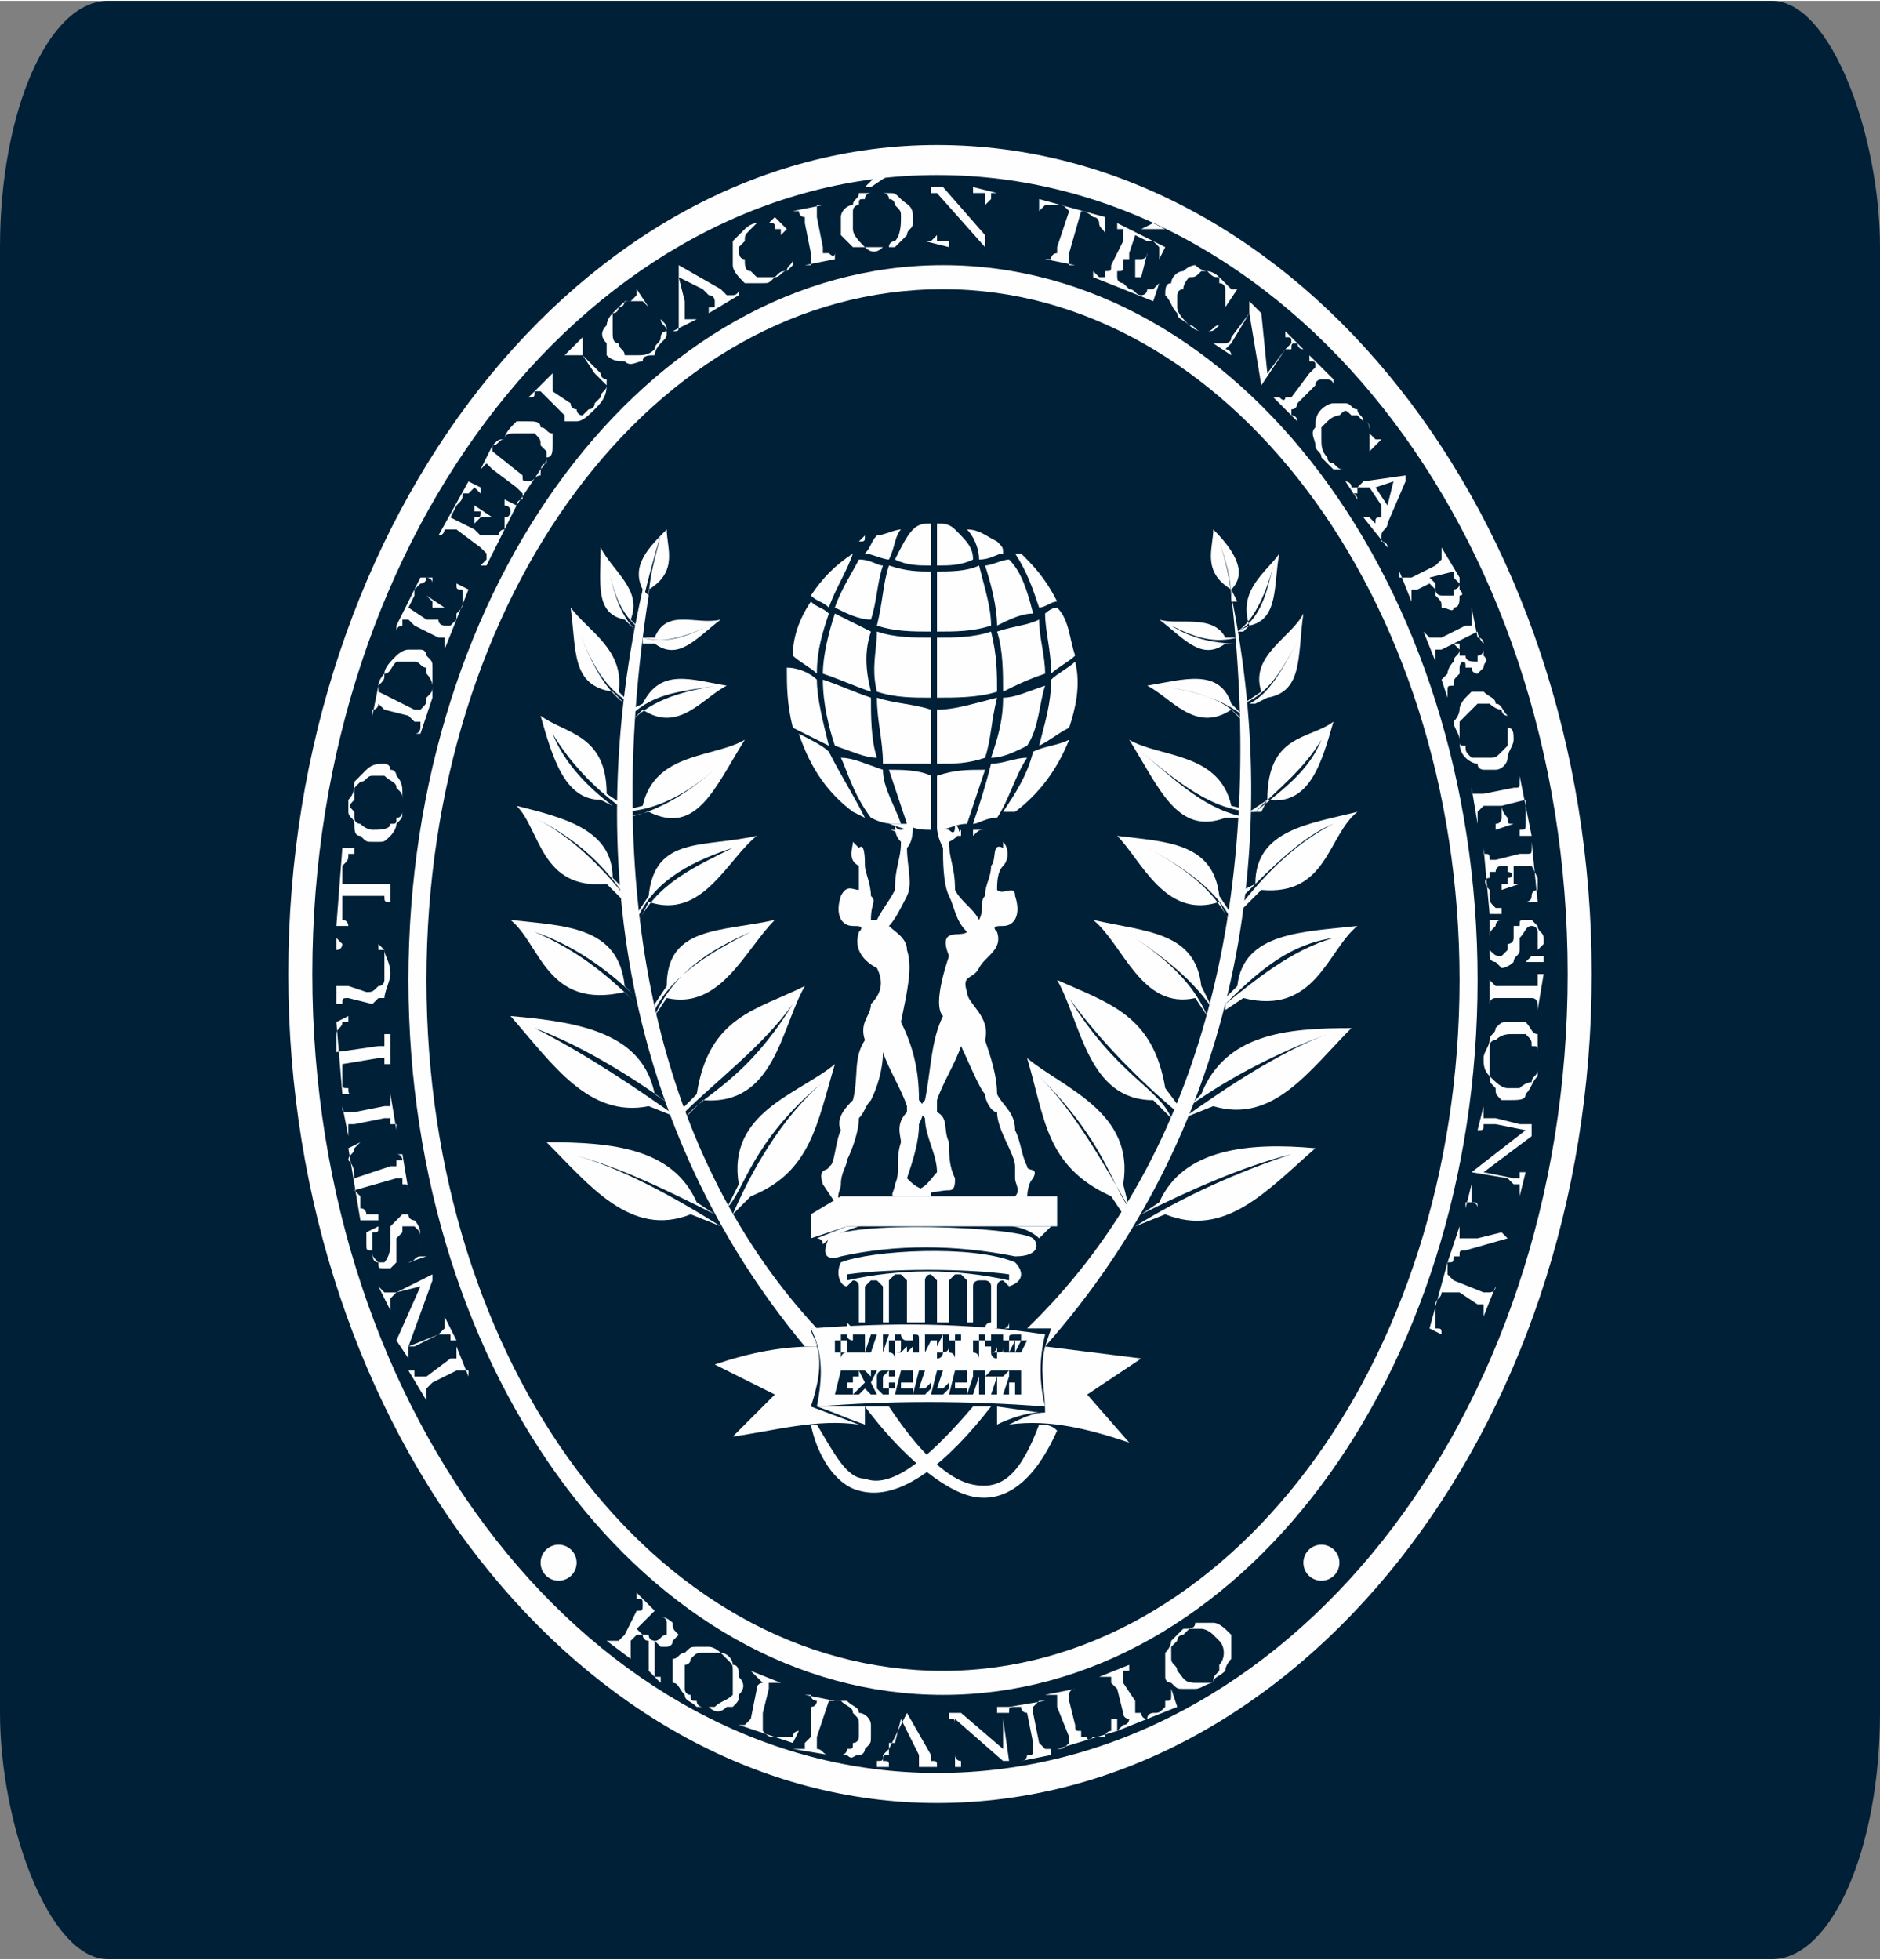
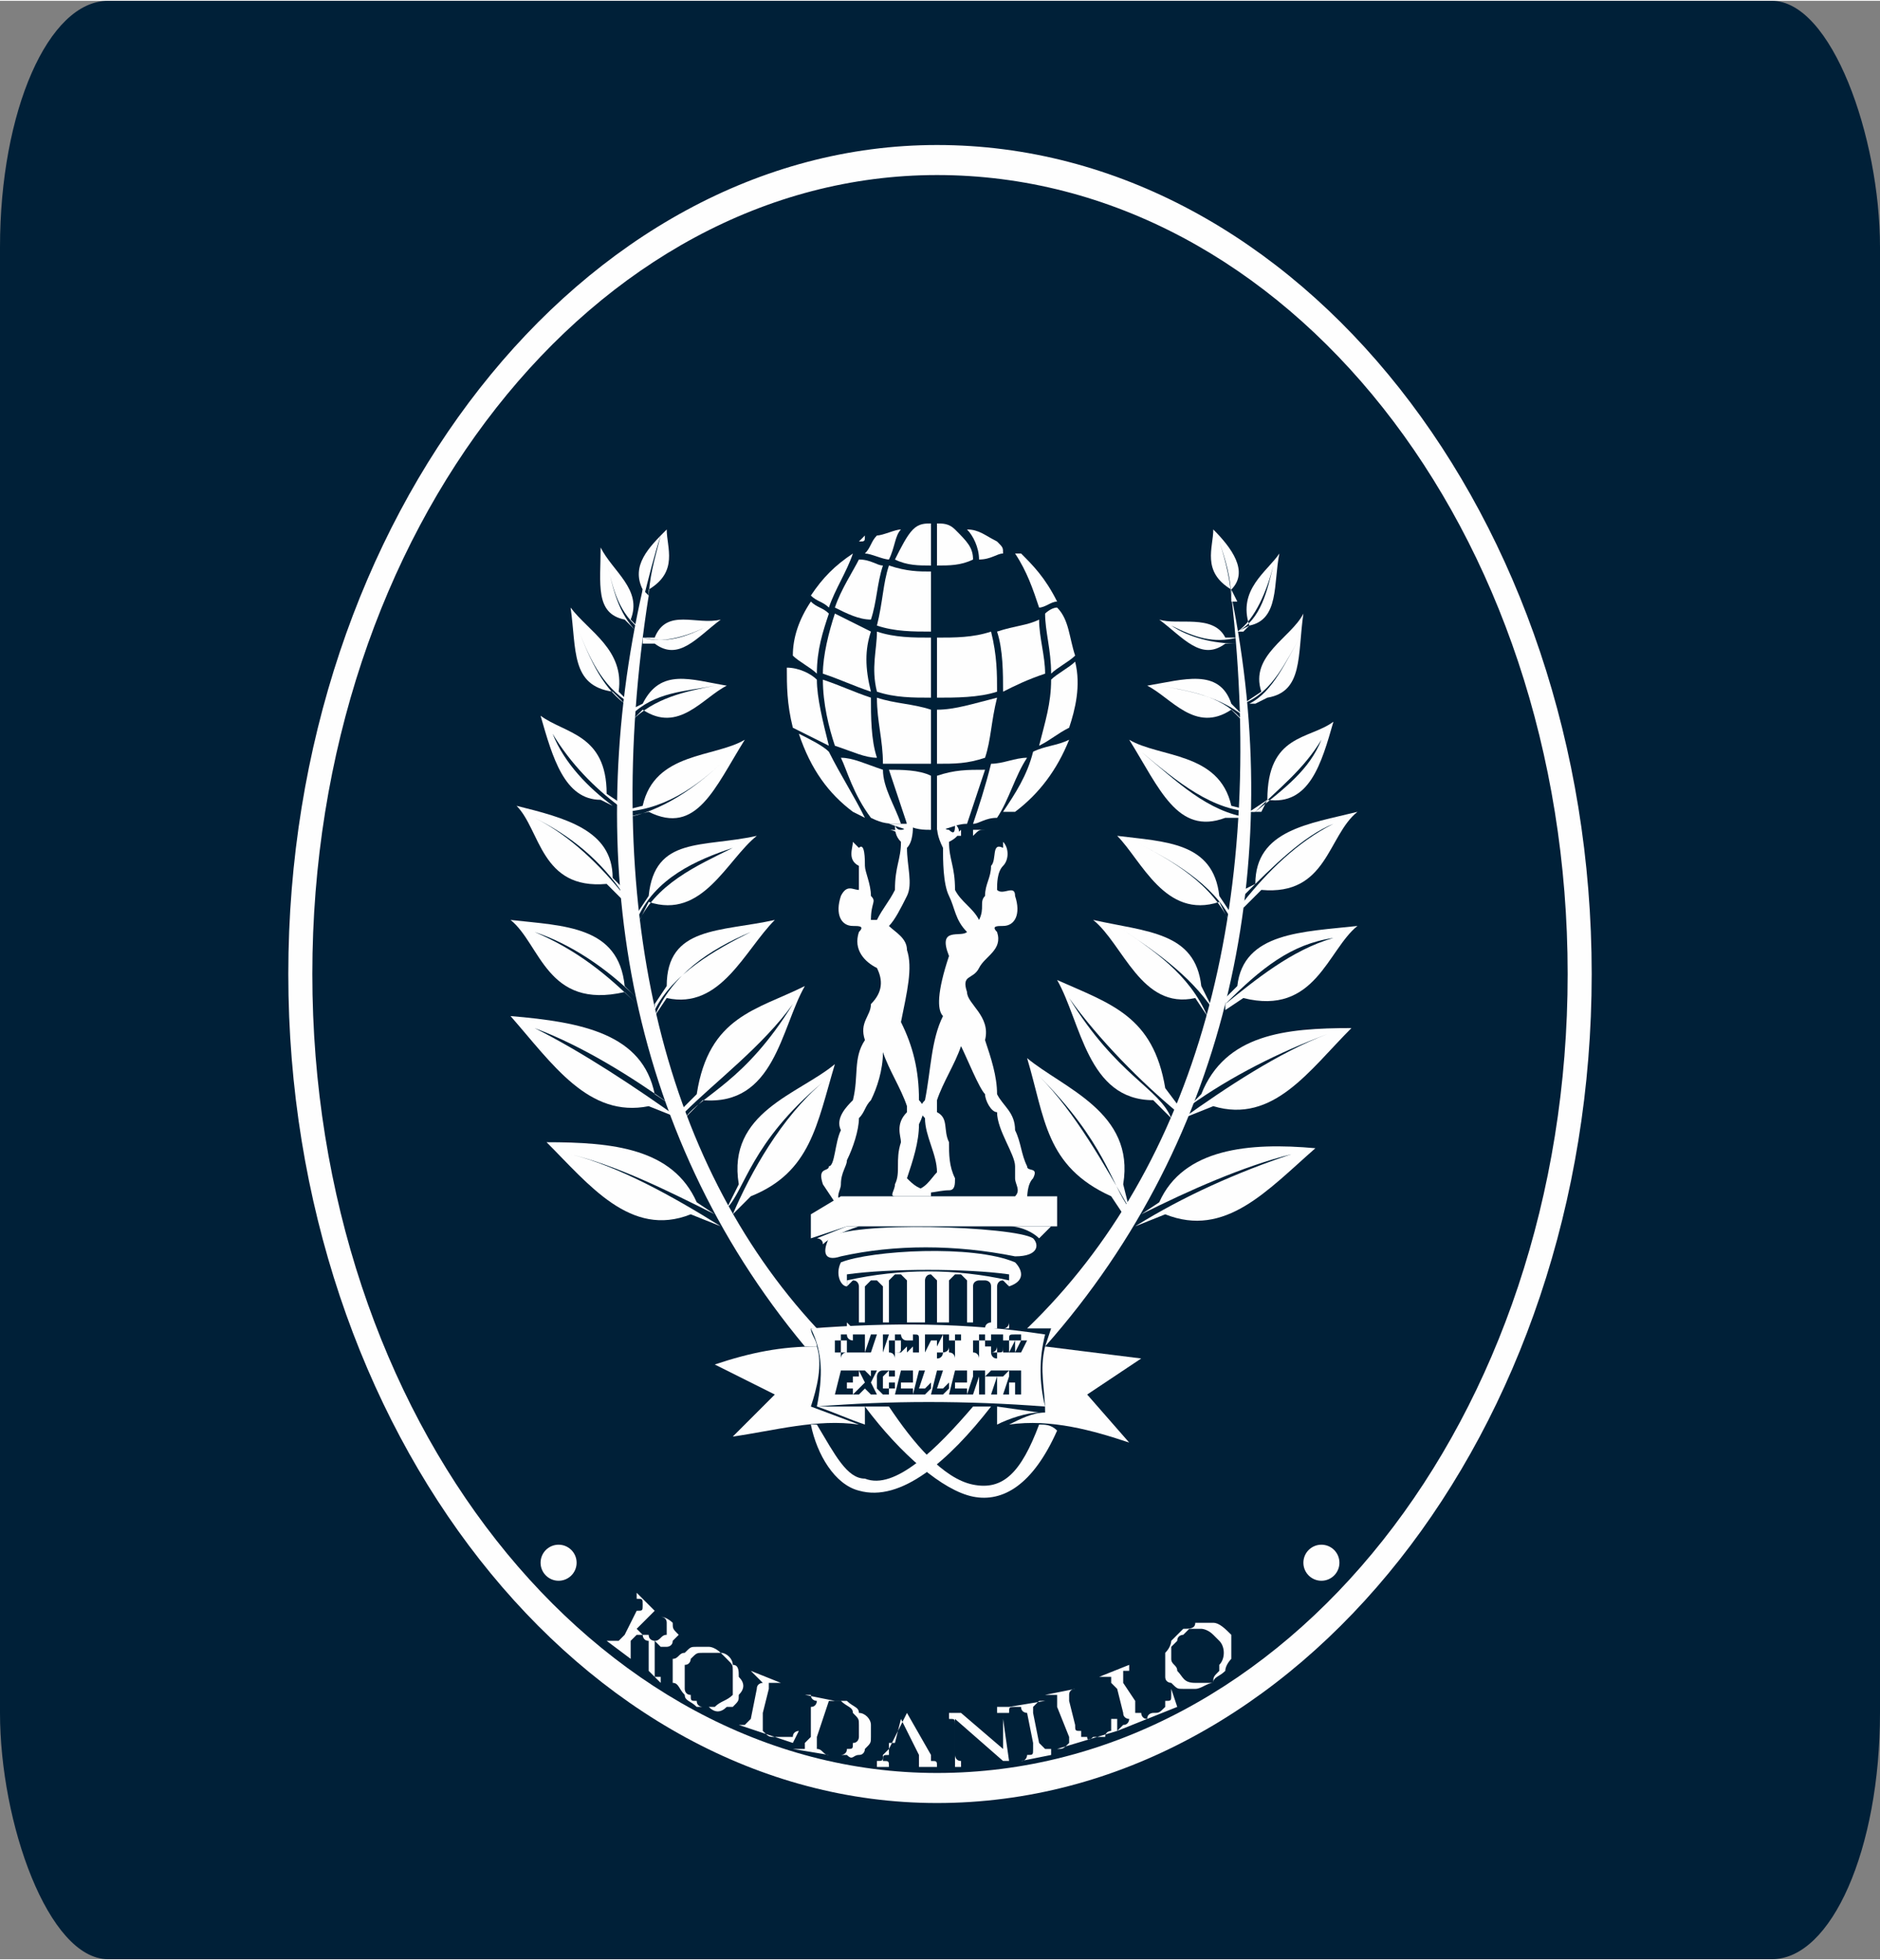
<svg xmlns="http://www.w3.org/2000/svg" xml:space="preserve" width="660px" height="688px" version="1.1" style="shape-rendering:geometricPrecision; text-rendering:geometricPrecision; image-rendering:optimizeQuality; fill-rule:evenodd; clip-rule:evenodd" viewBox="0 0 313 326">
  <rect x="0" y="0" width="313" height="326" fill="#808080" stroke="none" />
  <defs>
    <style type="text/css">
   
    .fil1 {fill:#FEFEFE}
    .fil0 {fill:#002038}
    .fil2 {fill:#FEFEFE;fill-rule:nonzero}
   
  </style>
  </defs>
  <g id="Layer_x0020_1">
    <rect class="fil0" width="313" height="326" rx="18" ry="41" />
    <g id="_228902400">
      <path class="fil1" d="M265 162c0,-76 -49,-138 -109,-138 -59,0 -108,62 -108,138 0,76 49,138 108,138 60,0 109,-62 109,-138zm-4 0c0,-74 -47,-133 -105,-133 -57,0 -104,59 -104,133 0,74 47,133 104,133 58,0 105,-59 105,-133z" />
-       <path class="fil1" d="M246 163c0,-66 -40,-119 -89,-119 -49,0 -89,53 -89,119 0,66 40,119 89,119 49,0 89,-53 89,-119zm-3 0c0,-64 -39,-115 -86,-115 -48,0 -86,51 -86,115 0,64 38,115 86,115 47,0 86,-51 86,-115z" />
      <g>
        <path class="fil1" d="M190 202l3 -2c4,-9 15,-10 26,-9 -8,7 -15,15 -25,11l-5 2c8,-5 17,-9 26,-12 -8,2 -17,6 -25,10z" />
        <path class="fil1" d="M187 202l-2 -3c-11,-5 -11,-13 -14,-23 6,5 18,9 16,21l1 4c-3,-4 -4,-11 -15,-22 6,6 11,15 15,22 0,1 -1,0 -1,1z" />
        <path class="fil1" d="M198 184l2 -2c4,-10 14,-11 25,-11 -7,7 -13,16 -23,13l-5 2c7,-5 16,-11 24,-14 -8,3 -16,7 -23,12z" />
        <path class="fil1" d="M197 185l-3 -4c-2,-12 -9,-14 -18,-18 4,7 5,20 16,20l3 3c-2,-5 -9,-7 -17,-20 5,7 12,14 18,19 0,0 0,-1 1,0z" />
        <path class="fil1" d="M204 168l3 -2c12,3 14,-8 19,-12 -9,1 -19,1 -20,10l-2 2 0 1c6,-6 11,-10 18,-11 -7,2 -13,7 -18,11l0 1z" />
        <path class="fil1" d="M201 169l-2 -3c-9,2 -12,-9 -17,-13 9,2 17,2 18,11l2 4 0 0 0 0c-4,-6 -10,-10 -16,-14 6,4 12,8 15,15z" />
        <path class="fil1" d="M207 151l3 -3c11,1 11,-9 16,-13 -8,2 -17,3 -17,12l-2 1 0 1c5,-5 10,-10 15,-12 -6,3 -11,8 -15,13l0 1z" />
        <path class="fil1" d="M205 154l-2 -4c-9,3 -13,-7 -17,-11 8,1 16,1 17,10l2 3 0 1 0 0c-3,-6 -10,-10 -16,-13 6,3 13,7 16,14z" />
        <path class="fil1" d="M209 135l-4 -1c-2,-9 -12,-8 -17,-11 5,8 8,16 16,13l3 0 1 0 0 0c-7,-1 -12,-6 -18,-11 6,5 12,10 19,10z" />
        <path class="fil1" d="M208 135l3 -2c0,-11 7,-10 11,-13 -2,7 -4,14 -11,13l-1 2 -1 0c5,-4 9,-7 11,-12 -3,5 -7,8 -11,12l-1 0z" />
        <path class="fil1" d="M207 120l-2 -2c-6,4 -10,-2 -14,-4 6,-1 12,-3 14,3l2 2 0 0 0 0c-4,-3 -8,-4 -14,-5 6,1 11,2 14,6z" />
        <path class="fil1" d="M207 117l3 -2c-2,-6 5,-9 7,-13 -1,7 0,13 -6,14l-2 1 -1 0 0 0c4,-2 6,-7 9,-12 -3,5 -5,10 -10,12z" />
        <path class="fil1" d="M206 106l-2 0c-2,-4 -8,-2 -11,-3 4,3 7,7 11,4l1 0 1 0 0 0c-4,0 -8,-1 -11,-3 4,2 7,3 11,2z" />
        <path class="fil1" d="M206 105l2 -1c-2,-6 3,-9 5,-12 -1,5 0,11 -5,12l-1 1 0 0 -1 0c4,-2 5,-7 6,-11 -1,4 -3,9 -6,11z" />
        <path class="fil1" d="M205 101l0 -3c-5,-3 -3,-7 -3,-10 3,3 6,7 3,10l1 2 -1 0c0,-4 -1,-7 -2,-10 1,3 2,7 2,10l0 1z" />
        <path class="fil1" d="M174 224c31,-35 40,-81 31,-125l0 0c6,52 -6,95 -34,122l4 0 -1 3z" />
      </g>
      <path class="fil1" d="M141 213l0 8 1 0c-1,-1 -1,-1 -1,-1l0 -6c0,0 1,-1 1,-1l0 0c1,0 1,1 1,1l0 6c0,0 0,0 0,0 1,0 1,0 2,0 -1,0 -1,0 -1,0l0 -6c0,0 1,-1 1,-1l1 0c0,0 1,1 1,1l0 6c0,0 0,0 0,0 0,0 1,0 1,0 0,0 0,0 0,0l0 -7c0,0 1,-1 1,-1l1 0c0,0 1,1 1,1l0 7 0 0c1,0 2,0 3,0l0 -7c0,0 0,-1 1,-1l0 0c0,0 1,1 1,1l0 7c1,0 1,0 2,0 0,0 0,0 0,0l0 -7c0,0 1,-1 1,-1l1 0c0,0 1,1 1,1l0 7c0,0 0,0 0,0 0,0 1,0 1,0 0,0 0,0 0,0l0 -6c0,-1 1,-1 1,-1l1 0c0,0 1,0 1,1l0 6c0,0 -1,0 -1,1 1,0 2,0 2,0 0,0 0,-1 0,-1l0 -6c0,0 0,-1 1,-1l0 0c0,0 1,1 1,1l0 6c0,0 0,1 -1,1l1 0 0 -8c-9,-2 -18,-2 -27,0z" />
      <g>
        <path class="fil1" d="M119 202l-3 -2c-4,-9 -14,-10 -25,-10 7,7 14,16 24,12l5 2c-8,-5 -17,-10 -25,-12 8,2 16,6 24,10z" />
        <path class="fil1" d="M122 202l3 -3c10,-4 11,-12 14,-22 -6,5 -18,8 -16,20l-2 4c3,-3 4,-11 16,-21 -7,6 -12,15 -15,22 -1,0 0,0 0,0z" />
        <path class="fil1" d="M112 184l-3 -2c-2,-10 -12,-12 -24,-13 7,8 13,17 23,15l5 2c-7,-5 -16,-11 -24,-15 8,3 16,8 23,13z" />
        <path class="fil1" d="M113 185l3 -3c2,-13 10,-14 18,-18 -4,7 -5,20 -17,19l-3 3c3,-4 10,-6 18,-19 -5,7 -13,13 -18,18 -1,0 0,-1 -1,0z" />
        <path class="fil1" d="M107 168l-3 -3c-13,3 -14,-8 -19,-12 9,1 18,1 19,11l2 2 0 0c-5,-5 -11,-9 -17,-11 7,3 12,7 17,12l1 1z" />
        <path class="fil1" d="M109 169l2 -3c9,2 13,-8 18,-13 -9,2 -18,1 -18,11l-2 3 0 1 0 0c3,-6 10,-10 16,-13 -7,3 -13,7 -16,14z" />
        <path class="fil1" d="M104 150l-3 -3c-11,1 -11,-9 -15,-13 8,2 16,4 16,12l2 2 0 1c-4,-6 -9,-10 -15,-13 6,3 11,8 15,13l0 1z" />
        <path class="fil1" d="M106 154l2 -4c9,3 13,-7 18,-11 -9,2 -17,0 -18,10l-2 3 0 0 0 1c3,-7 10,-10 16,-12 -6,3 -13,6 -16,13z" />
        <path class="fil1" d="M103 135l4 -1c2,-9 12,-8 17,-11 -5,8 -8,16 -16,12l-4 1 0 0 0 0c6,-1 12,-5 17,-10 -5,5 -11,9 -18,9z" />
        <path class="fil1" d="M104 134l-3 -2c0,-10 -7,-10 -11,-13 2,7 4,14 10,14l2 1 0 0c-4,-3 -8,-7 -10,-12 3,5 7,9 11,12l1 0z" />
        <path class="fil1" d="M105 120l2 -2c6,4 10,-2 14,-4 -6,-1 -11,-3 -14,3l-2 1 0 1 0 0c4,-4 9,-4 14,-5 -5,1 -10,2 -14,6z" />
        <path class="fil1" d="M105 117l-2 -2c1,-7 -5,-10 -8,-14 1,7 0,13 7,14l2 2 0 0 0 0c-4,-3 -6,-8 -8,-13 2,5 4,10 9,13z" />
        <path class="fil1" d="M107 106l2 0c2,-5 7,-2 11,-3 -4,3 -7,7 -11,4l-2 0 0 0 0 -1c4,1 7,0 11,-2 -4,2 -8,3 -11,2z" />
        <path class="fil1" d="M107 105l-2 -2c2,-5 -3,-8 -5,-12 0,6 -1,11 4,12l2 2 0 0 0 0c-3,-3 -4,-7 -5,-12 1,5 2,9 6,12z" />
        <path class="fil1" d="M108 100l0 -2c5,-3 3,-7 3,-10 -3,3 -6,6 -4,10l0 1 0 1c1,-4 2,-8 3,-11 -1,4 -2,7 -2,11l0 0z" />
        <path class="fil1" d="M134 224c-30,-36 -37,-82 -27,-126l1 1c-8,51 2,94 28,122l-1 0c0,1 1,2 1,3 -1,0 -2,0 -2,0l0 0z" />
      </g>
      <path class="fil1" d="M135 221c13,-1 26,-1 39,1 -1,4 -1,8 0,12 -13,-1 -26,-1 -38,0 1,-5 1,-9 -1,-13zm4 11l1 -4 3 0 0 1 -2 0 0 0 1 0 0 1 -1 0 0 1 1 0 0 1 -3 0zm6 0l-1 -1 -1 1 -1 0 2 -2 -1 -2 1 0 1 1 0 -1 1 0 -1 2 1 2 -1 0zm4 -2c0,0 0,1 0,1 0,0 -1,0 -1,0 0,0 0,0 0,1 0,0 -1,0 -1,0 0,0 0,0 -1,-1 0,0 0,0 0,0 0,0 0,0 0,-1 0,0 0,0 0,0 0,-1 0,-1 0,-1 0,0 0,-1 1,-1 0,0 0,0 0,0 0,0 1,0 1,0 0,0 0,0 1,0 0,0 0,0 0,0 0,0 0,0 0,0 0,1 0,1 0,1l-1 0c0,0 0,0 0,0 0,0 0,-1 0,-1 0,0 -1,1 -1,1 0,0 0,0 0,0 0,0 0,0 0,0 0,0 0,1 0,1 0,0 0,0 0,0 0,0 0,0 0,0 0,1 0,1 0,1 0,0 0,0 0,0 0,0 0,0 1,0 0,0 0,0 0,0 0,0 0,-1 0,-1 0,0 0,0 0,0l1 0zm0 2l1 -4 2 0 0 1 -1 0 0 0 1 0 0 1 -2 0 0 1 2 0 0 1 -3 0zm6 -1c0,0 0,0 0,0 0,0 0,0 0,0 0,0 0,0 0,0 -1,1 -1,1 -1,1l-2 0 1 -4 1 0 -1 3 1 0c0,0 0,0 0,0 0,0 0,0 1,-1l0 1zm3 0c0,0 0,0 0,0 0,0 0,0 0,0 0,0 0,0 0,0 -1,1 -1,1 -1,1l-2 0 1 -4 1 0 -1 3 1 0c0,0 0,0 0,0 0,0 0,0 1,-1l0 1zm0 1l1 -4 2 0 0 1 -1 0 0 0 1 0 0 1 -2 0 0 1 2 0 0 1 -3 0zm5 0l0 -3c0,0 0,0 0,0 0,0 0,0 0,0 0,0 0,0 0,0 0,-1 0,-1 0,-1 0,0 0,0 0,1 0,0 0,0 0,0 0,0 0,0 0,0 0,0 0,0 0,0l-1 3 -1 0 1 -3c0,0 0,-1 0,-1 0,0 1,0 1,0 1,0 1,0 1,0 0,0 0,1 0,1l0 3 -1 0zm3 -3l0 3 -1 0 1 -3 -1 0c0,0 0,0 0,0 0,0 0,0 0,0l-1 0c1,-1 1,-1 1,-1 0,0 0,0 0,0 0,0 0,0 0,0 0,0 0,0 0,0l3 0 -1 1 -1 0zm3 0c0,0 0,0 0,0 0,0 0,0 0,0 0,0 0,0 0,0 0,-1 0,-1 0,-1 0,0 0,0 0,1 0,0 0,0 0,0 0,0 0,0 0,0 0,0 0,0 0,0l0 0 0 0 0 0zm0 3l0 -2 -1 0 0 2 -1 0 1 -3c0,0 0,-1 0,-1 0,0 1,0 1,0 1,0 1,0 1,0 0,0 0,1 0,1l0 3 -1 0zm-28 -8c0,0 0,0 0,0 0,0 0,-1 0,-1 0,0 0,0 0,0 0,0 0,0 0,0 -1,0 -1,0 -1,0 0,0 0,0 0,0 0,0 0,1 0,1 0,0 0,0 0,0 0,0 0,0 0,0 0,0 0,0 0,1 0,0 0,0 0,0 0,0 0,0 0,0 0,0 0,0 1,0 0,0 0,0 0,0 0,-1 0,-1 0,-1 0,0 0,0 0,0zm1 0c0,0 0,0 0,1 -1,0 -1,0 -1,0 0,0 0,0 0,0 -1,0 -1,1 -1,1 0,0 0,-1 0,-1 -1,0 -1,0 -1,0 0,0 0,0 0,0 0,-1 0,-1 0,-1 0,0 0,0 0,-1 0,0 0,0 1,0 0,0 0,0 0,-1 0,0 1,0 1,0 0,0 0,0 0,0 0,1 1,1 1,1 0,0 0,0 0,0 0,1 0,1 0,1zm1 0c0,0 0,0 0,0 0,0 0,0 0,0l0 0 0 1 0 0c0,0 0,0 0,0 0,0 0,0 0,0 0,0 0,0 0,0 0,0 0,0 0,-1zm0 -1c0,0 0,0 0,0 0,0 0,0 0,0l0 0 0 1 0 0c0,0 0,0 0,0 0,0 0,-1 0,-1zm1 2c0,0 0,0 0,0 0,0 0,0 0,0 -1,0 -1,0 -1,0 0,0 0,0 0,0l-1 0 0 -3 1 0c1,0 1,0 1,0 0,1 0,1 0,1 0,0 0,0 0,0 0,0 0,0 0,0 0,0 0,0 0,1 0,0 0,0 0,0 0,0 0,0 0,0 0,0 0,0 0,1zm3 0c-1,0 -1,0 -1,0 0,0 0,0 0,0 0,0 0,0 0,0 0,0 0,0 0,0l-2 0 1 -3 1 0 -1 3 1 0c0,0 0,0 0,0 0,0 0,0 0,0l1 0zm0 0l0 -3 1 0 -1 3 0 0zm3 0c0,0 0,0 0,0 0,0 0,0 0,0 0,0 0,0 -1,0 0,1 0,1 0,1 0,0 0,-1 -1,-1 0,0 0,0 0,0 0,0 0,0 0,0 0,-1 0,-1 0,-1 0,0 0,0 0,-1 0,0 0,0 1,0 0,0 0,0 0,-1 0,0 1,0 1,0 0,0 0,0 0,0 0,0 0,1 1,1 0,0 0,0 0,0 0,0 0,0 0,1l-1 0c0,-1 0,-1 0,-1 0,0 0,0 0,0 -1,0 -1,0 -1,0 0,0 0,0 0,0 0,0 0,1 0,1 0,0 0,0 0,0 0,0 0,0 0,0 0,0 0,0 0,1 0,0 0,0 0,0 0,0 0,0 0,0 0,0 0,0 0,0 1,0 1,0 1,-1l-1 0 0 0 2 0 -1 1c0,0 0,0 0,0 1,0 1,0 1,0l-1 0zm2 -2c0,0 0,0 0,0 0,0 0,0 0,0 0,0 0,0 0,0 0,0 0,0 0,0 0,0 0,0 0,0 0,0 0,0 0,0 0,0 0,0 0,0 0,0 0,0 0,0l0 1 0 0 0 -1zm0 2l0 -1 0 0 -1 1 0 0 0 -2c0,0 0,0 1,0 0,-1 0,-1 0,-1 1,0 1,0 1,1 0,0 0,0 0,0l0 2 -1 0zm3 -2l-1 2 0 0 0 -2 0 0c0,0 0,0 0,0 0,0 0,0 0,0l-1 0c0,0 0,0 0,0 0,0 1,0 1,0 0,0 0,0 0,-1 0,0 0,0 0,0l2 0 0 1 -1 0zm3 1c0,1 -1,1 -1,1 0,0 0,1 -1,1 0,0 0,-1 0,-1 0,0 0,0 0,-1l0 -2 1 0 -1 2c0,0 0,1 0,1 0,0 0,0 0,0 0,0 0,0 0,0 1,0 1,0 1,0 0,0 0,0 0,0 0,0 0,0 0,0 0,0 0,0 0,0 0,0 0,-1 0,-1l0 -2 1 0 0 2zm2 1c0,0 0,0 0,0 0,0 0,0 0,0 0,0 0,0 -1,0 0,1 0,1 0,1 0,0 0,0 0,0 0,0 0,-1 -1,-1 0,0 0,0 0,0 0,0 0,0 0,0 0,0 0,0 0,0 0,0 0,0 0,-1l1 0c0,1 0,1 0,1 0,0 0,0 0,0 0,0 0,0 0,0 0,0 0,0 0,0 0,0 0,0 1,0 0,0 0,0 0,0 0,0 0,-1 0,-1 0,0 0,0 -1,0 0,0 0,0 0,0 0,0 0,0 0,0 0,0 0,0 0,0 0,0 0,0 -1,0 0,0 0,0 0,0 0,0 0,-1 0,-1 0,0 0,0 0,0 1,0 1,0 1,0 0,0 0,-1 0,-1 0,0 0,0 1,0 0,0 0,0 0,0 0,0 0,1 0,1 0,0 0,0 0,0 1,0 1,0 0,0l0 0c0,0 0,0 0,0 0,0 0,0 0,0 0,0 0,0 0,0 0,0 -1,0 -1,0 0,0 0,0 0,0 0,0 0,0 0,0 0,0 0,0 0,0 0,0 0,0 0,0 0,0 0,0 0,0 0,0 0,0 0,0 0,1 0,1 0,1 1,0 1,0 1,0 0,0 0,0 0,0 0,0 0,0 0,0 0,0 0,0 0,0 0,0 0,0 0,1zm4 -1c0,0 0,1 0,1 0,0 0,0 0,0 0,0 0,0 -1,0 0,0 0,1 0,1 0,0 0,-1 -1,-1 0,0 0,0 0,0 0,0 0,0 0,0 0,-1 0,-1 0,-1 0,0 0,0 0,-1 0,0 0,0 1,0 0,0 0,0 0,-1 0,0 0,0 1,0 0,0 0,0 0,0 0,0 0,1 0,1 0,0 1,0 1,0 0,0 0,0 0,1l-1 0c0,-1 0,-1 0,-1 0,0 0,0 -1,0 0,0 0,0 0,0 0,0 0,0 0,0 0,0 0,1 0,1 0,0 0,0 0,0 0,0 0,0 0,0 0,0 0,0 0,1 0,0 0,0 0,0 0,0 0,0 0,0 0,0 0,0 0,0 0,0 0,0 0,0 1,0 1,0 1,0 0,-1 0,-1 0,-1l0 0zm3 0c0,1 0,1 -1,1 0,0 0,1 0,1 -1,0 -1,-1 -1,-1 0,0 0,0 0,-1l0 -2 1 0 0 2c0,0 0,1 -1,1 0,0 0,0 0,0 0,0 1,0 1,0 0,0 0,0 0,0 0,0 0,0 0,0 0,0 0,0 0,0 0,0 0,0 0,0 0,0 0,-1 0,-1l0 -2 1 0 0 2zm2 1l1 -2c0,0 0,0 0,0 0,0 0,0 0,0 0,0 0,0 0,0 0,0 0,0 0,0 0,0 0,0 0,0 -1,0 -1,0 -1,0 0,0 0,0 0,0 0,0 0,0 0,0l0 2 -1 0 1 -2c0,0 0,0 0,0 0,0 0,0 0,0 0,0 0,0 0,0 0,0 0,0 -1,0 0,0 0,0 0,0 0,0 0,0 0,0 0,0 0,0 0,0 0,0 0,0 0,0l0 2 -1 0 0 -2c0,0 1,0 1,0 0,-1 0,-1 1,-1 0,0 0,0 0,0 0,0 0,0 0,1 0,-1 0,-1 0,-1 1,0 1,0 1,0 0,0 0,0 0,1 1,0 1,0 1,0l-1 2 -1 0z" />
      <path class="fil1" d="M166 234l7 1c-2,0 -5,1 -7,2 0,-1 0,-2 0,-3z" />
      <path class="fil1" d="M136 234c3,1 5,2 8,3 0,-1 0,-2 0,-3 -3,0 -5,0 -8,0z" />
      <path class="fil1" d="M174 224l16 2 -9 6 7 8c-6,-2 -13,-4 -20,-3 2,-1 4,-2 6,-2 0,-4 -1,-7 0,-11z" />
      <path class="fil1" d="M136 224c-6,0 -11,1 -17,3l10 5 -7 7c7,-1 14,-3 21,-2l-8 -3c1,-3 2,-7 1,-10z" />
      <polygon class="fil1" points="176,199 176,204 141,204 135,206 135,202 140,199 " />
      <path class="fil1" d="M169 209c-10,-2 -20,-2 -29,0 -3,1 -3,-1 -2,-3 3,-3 31,-2 34,0 1,1 1,3 -3,3z" />
      <path class="fil1" d="M141 212l0 2c-1,0 -2,-2 -1,-4 5,-2 22,-3 29,0 1,1 2,3 -1,4l0 -2c-7,-1 -20,-1 -27,0z" />
      <path class="fil1" d="M143 148c0,-1 0,-3 0,-4 -2,-1 -1,-3 -1,-4l1 1c1,-1 1,2 1,3 0,1 1,3 1,5 1,1 0,1 0,4l1 0c1,-2 2,-3 3,-5 0,-4 1,-5 1,-8 -1,-1 -1,-2 -1,-3 0,0 0,1 1,1 1,0 1,-1 1,-2l1 1c0,1 0,3 -1,4 0,3 1,6 0,8 -1,2 -2,4 -3,5 1,1 3,2 3,4 1,3 0,7 -1,12 2,4 3,8 3,13 1,1 1,2 0,4 0,3 -1,6 -2,9 1,1 2,2 4,2 0,0 0,1 0,1 -2,0 -4,0 -6,0 -1,0 0,-1 0,-2 1,-2 0,-4 1,-7 0,-1 -1,-3 1,-5 0,0 0,-1 0,-1 -1,-3 -3,-6 -4,-9 0,3 -1,6 -2,8 -1,1 -1,2 -2,3 0,2 -1,5 -2,7 0,1 -1,2 -1,4 0,1 -1,2 0,3l-1 0 -2 -3c-1,-3 1,-2 1,-3 1,0 1,-4 2,-6 -1,-2 1,-4 2,-5 1,-4 0,-7 2,-10 -1,-3 1,-4 1,-6 2,-2 2,-4 1,-6 -2,-1 -4,-3 -3,-6 1,-1 0,-1 -1,-1 -2,0 -3,-2 -2,-5 1,-2 2,-1 3,-1z" />
      <path class="fil1" d="M166 148c0,-1 0,-3 1,-4 1,-1 1,-3 0,-4l0 1c-2,-1 -1,2 -2,3 0,2 -1,3 -1,5 -1,1 0,2 -1,4l0 0c-1,-2 -3,-3 -4,-5 0,-4 -1,-5 -1,-8 2,-1 2,-2 1,-3 0,1 0,2 -1,1 -1,0 -1,-1 -1,-2l-1 1c0,1 0,2 1,4 0,2 0,6 1,8 1,2 1,4 3,6 -1,1 -5,-1 -3,4 -2,6 -2,9 -1,10 -2,4 -2,9 -3,14 -1,1 -1,2 0,3 0,3 2,6 2,9 -1,1 -2,3 -4,3 0,0 -1,0 0,0 2,1 4,0 6,0 1,0 1,-1 1,-2 -1,-2 -1,-4 -1,-6 -1,-2 0,-4 -2,-5 0,-1 0,-1 0,-2 1,-3 3,-6 4,-9 1,2 3,7 4,8 0,1 1,3 2,3 0,3 3,7 3,9 0,1 0,1 0,2 0,1 1,2 0,3l2 1c0,-1 0,-3 1,-4 1,-2 -1,-1 -1,-2 -1,-2 -1,-4 -2,-6 0,-3 -2,-4 -3,-6 0,-3 -1,-6 -2,-9 1,-4 -3,-6 -3,-8 -1,-3 1,-2 2,-4 1,-2 4,-3 3,-6 -1,-1 0,-1 1,-1 2,0 3,-2 2,-5 0,-2 -2,0 -3,-1z" />
      <path class="fil1" d="M165 234c-7,9 -15,16 -22,14 -4,-1 -7,-6 -8,-11l1 0c3,5 5,9 8,9 5,2 12,-5 18,-12l3 0z" />
      <path class="fil1" d="M144 234l4 0c4,6 9,12 14,13 5,1 8,-2 11,-10 1,0 2,0 3,1 -4,9 -9,12 -14,11 -5,-1 -12,-7 -18,-15z" />
-       <path class="fil2" d="M68 228l1 0c0,0 0,0 0,1 0,0 0,0 0,0 1,0 1,0 1,0 0,0 1,0 1,0l4 -3c0,0 1,0 1,0 0,0 0,0 0,0 0,-1 0,-1 0,-1 0,0 0,-1 0,-1l0 0 2 5 0 0c0,0 0,0 0,-1 0,0 0,0 -1,0 0,0 0,0 0,0 0,0 -1,0 -1,0l-4 2c-1,1 -1,1 -1,1 0,0 0,0 0,1 0,0 0,0 0,0 0,0 0,1 0,1l0 0 -3 -5zm0 -4l5 -2c0,0 1,-1 1,-1 0,0 0,0 0,0 0,-1 0,-1 0,-1 0,0 0,0 0,-1l0 0 2 4 -1 0c0,0 0,0 0,-1 0,0 0,0 0,0 -1,0 -1,0 -1,0 0,0 -1,0 -1,0l-4 2c-1,0 -1,0 -1,0 0,0 0,1 0,1 0,0 0,0 0,0 0,1 0,1 0,1l0 0 -2 -3 4 -9 -4 1c-1,1 -1,1 -1,1 0,0 0,0 0,0 0,1 0,1 0,1 0,0 0,1 0,1l0 0 -2 -4 0 0c1,1 1,1 1,1 0,0 1,0 1,0 0,0 0,0 1,0l6 -3 0 1 -4 11zm3 -15l-3 1 0 0c1,0 1,-1 2,-1 0,-1 0,-2 0,-3 0,-1 0,-1 -1,-2 0,0 -1,0 -1,0 0,0 -1,0 -1,0 0,1 0,1 0,1 0,0 0,0 -1,1 0,0 0,1 0,1 0,1 0,2 0,2 0,0 0,0 0,1 0,0 -1,1 -1,1 -1,0 -1,0 -1,0 -1,0 -1,0 -1,-1 -1,0 -1,-1 -1,-2 -1,0 -1,0 -1,-1 0,0 0,0 0,-1 0,0 0,0 0,0 0,0 0,0 0,0 0,-1 0,-1 0,-1l0 0 2 -1 0 0c0,1 0,1 -1,1 0,0 0,0 0,1 0,0 0,0 0,1 0,0 0,1 0,1 0,1 0,1 1,2 0,0 0,0 0,0 0,0 0,0 1,0 0,0 1,-1 1,-3l0 -1c0,-1 0,-2 0,-2 1,-1 1,-1 2,-2 0,0 0,0 1,0 0,1 1,1 1,1 1,1 1,2 1,3 0,0 0,1 0,2 0,0 0,0 0,0 0,1 0,1 0,1 0,0 1,0 1,0l0 0zm-12 -11c0,0 1,1 1,1 0,1 0,2 0,2 1,0 1,1 1,1 1,0 1,0 2,0l0 1 -3 0 -2 -12 2 -1 0 0c-1,1 -1,1 -1,1 0,1 -1,1 -1,2 1,1 1,2 1,3l6 -2c1,0 1,0 1,0 0,0 0,0 0,-1 1,0 1,0 1,0 0,0 0,-1 -1,-1l1 0 1 6 0 0c0,-1 0,-1 -1,-1 0,0 0,-1 0,-1 0,0 0,0 0,0 -1,0 -1,0 -1,0l-7 2zm-2 -14l0 0c0,0 0,0 0,0 0,1 0,1 1,1 0,0 0,0 0,0 1,0 1,0 1,0l5 -1c0,0 0,0 0,0 1,0 1,0 1,0 0,0 0,-1 0,-1 0,0 0,0 0,-1l0 0 1 6 0 0c0,0 0,-1 0,-1 0,0 0,0 -1,0 0,-1 0,-1 0,-1 0,0 -1,0 -1,0l-5 1c0,0 0,0 -1,0 0,0 0,1 0,1 0,0 0,0 0,0 0,1 0,1 0,1l0 0 -1 -5zm0 -7c0,0 0,1 0,1 0,1 0,2 0,2 0,1 0,1 1,1 0,1 0,1 1,1l0 0 -2 0 -1 -12 2 -1 0 1c0,0 -1,0 -1,0 0,1 -1,1 -1,2 0,1 0,2 0,3l7 -1c0,0 0,0 1,0 0,0 0,0 0,0 0,0 0,-1 0,-1 0,0 0,0 0,-1l1 0 0 6 0 0c0,0 0,0 0,-1 0,0 -1,0 -1,0 0,0 0,-1 0,-1 0,0 -1,0 -1,0l-6 1zm-1 -14l0 0c0,0 0,0 0,0 0,1 0,1 0,1 0,0 1,0 1,0 0,0 0,0 1,0l3 1c1,0 1,0 2,-1 0,0 0,0 0,0 1,0 1,-1 1,-1 0,0 0,-1 0,-2 0,0 0,-1 0,-1 0,-1 0,-1 0,-2 0,0 -1,0 -1,0 0,-1 0,-1 0,-1 -1,0 -1,0 -2,0l-3 0c-1,0 -1,0 -1,0 0,0 0,1 -1,1 0,0 0,0 0,0 0,0 0,1 0,1l0 0 0 -4 0 0c0,0 0,1 0,1 0,0 0,0 0,0 1,1 1,1 1,1 0,0 0,0 1,0l4 0c0,0 1,0 1,0 0,0 1,1 1,1 0,1 1,2 1,4 0,1 -1,3 -1,4 -1,0 -1,0 -1,0 -1,1 -1,1 -1,1l-4 -1c-1,0 -1,0 -1,1 0,0 -1,0 -1,0 0,0 0,0 0,0 0,1 0,1 0,1l0 0 0 -5zm1 -14c0,0 0,0 0,1 0,1 0,2 0,2 0,0 0,1 0,1 1,0 1,1 1,1l0 0 -2 0 1 -13 2 0 0 1c0,0 -1,0 -1,0 0,1 0,1 -1,2 0,0 0,1 0,3l6 0c1,0 1,0 1,0 0,0 1,0 1,0 0,0 0,0 0,-1 0,0 0,0 0,0l0 0 0 5 0 0c0,0 0,0 0,-1 0,0 0,0 0,0 -1,0 -1,0 -1,-1 0,0 0,0 -1,0l-6 0zm5 -9c-1,0 -1,0 -2,-1 -1,0 -1,-1 -1,-2 0,-1 -1,-1 -1,-2 0,-1 0,-1 0,-2 1,-1 1,-2 1,-3 1,-1 1,-1 2,-2 1,-1 2,-1 3,-1 0,0 1,0 1,1 1,0 1,1 1,1 1,1 1,2 1,3 0,1 0,2 0,3 0,1 0,1 -1,2 0,1 -1,2 -1,2 -1,1 -1,1 -2,1 0,0 -1,0 -1,0zm0 -2c1,0 3,0 3,-1 1,0 1,0 1,-1 1,0 1,-1 1,-1 0,-1 0,-2 0,-2 0,-1 0,-1 -1,-2 0,-1 -1,-1 -2,-2 -1,0 -2,0 -2,0 -1,0 -1,1 -2,1 0,0 -1,1 -1,1 0,1 0,1 0,2 -1,1 -1,1 0,2 0,0 0,1 0,1 0,1 1,1 1,1 1,1 2,1 2,1zm7 -16c1,0 1,-1 1,-1 0,0 0,0 0,-1 -1,0 -1,0 -1,0 0,0 0,0 -1,-1l-4 -1c0,0 -1,-1 -1,-1 0,0 0,1 -1,1 0,0 0,0 0,1l0 0 1 -5c0,-1 1,-2 1,-2 0,-1 1,-2 2,-3 0,0 1,-1 2,-1 0,0 1,0 2,0 1,0 1,1 1,1 1,1 1,1 1,2 0,0 0,1 0,2 0,1 0,2 0,3l-2 6 -1 0zm-6 -7l6 3c0,0 0,0 1,0 0,0 0,0 0,0 1,-1 1,-1 1,-2 1,-1 1,-1 1,-2 0,0 0,-1 -1,-2 0,0 0,-1 0,-1 -1,0 -1,-1 -2,-1 0,0 -1,0 -1,0 -1,0 -2,0 -2,0 -1,1 -1,2 -2,2 0,1 0,1 -1,2l0 1zm7 -19l2 0 0 1c0,-1 -1,-1 -1,-1 0,1 -1,1 -1,1 0,0 0,0 -1,1 0,0 0,0 0,1l-1 2 3 2 1 -1c0,0 0,-1 0,-1 0,0 0,0 0,-1 0,0 0,0 0,0 0,0 -1,-1 -1,-1l0 0 3 2 0 0c0,0 0,0 -1,0 0,0 0,0 0,0 0,0 -1,0 -1,0 0,1 0,1 0,1l-1 1 2 0c0,1 1,1 1,1 0,0 0,0 1,0 0,0 0,0 1,-1 0,0 0,0 0,-1 1,-1 1,-1 1,-2 0,0 0,-1 0,-1 0,0 0,-1 0,-1 -1,0 -1,0 -1,-1l0 0 2 1 -4 10 0 0c0,0 0,0 0,-1 0,0 0,0 0,0 0,0 0,-1 0,-1 0,0 -1,0 -1,0l-4 -2c-1,-1 -1,-1 -1,-1 0,0 -1,0 -1,0 0,0 0,1 0,1 0,0 -1,0 -1,1l0 -1 4 -8zm8 -16l2 1 0 1c0,0 -1,-1 -1,-1 0,0 -1,1 -1,1 0,0 0,0 -1,0 0,1 0,1 -1,2l-1 2 4 2 0 -1c0,0 0,-1 0,-1 1,0 1,0 1,-1 0,0 -1,0 -1,0 0,0 0,-1 0,-1l0 0 3 2 0 0c-1,0 -1,0 -1,0 0,0 -1,0 -1,0 0,0 0,0 0,0 -1,1 -1,1 -1,1l0 1 1 1c0,0 1,0 1,0 0,0 1,0 1,0 0,0 0,0 1,0 0,0 0,-1 1,-1 0,-1 0,-1 0,-2 1,0 1,-1 1,-1 0,-1 -1,-1 -1,-1 0,0 0,-1 0,-1l0 0 2 1 -5 10 -1 0c1,-1 1,-1 1,-1 0,0 0,-1 0,-1 0,0 0,0 0,0 -1,-1 -1,-1 -1,-1l-4 -3c0,0 -1,0 -1,0 0,0 0,0 -1,0 0,0 0,0 0,0 0,0 0,1 -1,1l0 0 5 -9zm8 4c0,-1 1,-1 1,-1 0,0 0,0 0,-1 0,0 0,0 0,0 -1,-1 -1,-1 -1,-1l-4 -3c0,0 -1,-1 -1,-1 0,0 0,0 0,0 -1,1 -1,1 -1,1l0 0 2 -4c1,-1 1,-1 2,-1 0,-1 1,-2 2,-3 1,0 2,0 2,0 1,0 2,0 2,1 1,0 1,1 2,1 0,1 0,1 0,2 0,1 0,2 -1,2 0,1 -1,2 -1,2l-4 6 0 0zm-4 -9l5 4c0,1 0,1 1,1 0,0 0,0 0,0 1,0 1,-1 2,-1 0,-1 0,-2 1,-2 0,-1 0,-1 0,-2 0,0 -1,-1 -1,-1 0,-1 0,-1 -1,-2 0,0 -1,0 -1,0 -1,0 -2,0 -2,0 -1,0 -2,0 -2,1 -1,0 -1,1 -2,1l0 1zm10 -13l0 0c0,0 0,0 0,0 0,1 0,1 0,1 0,0 0,1 0,1 0,0 0,0 0,1l3 2c0,1 1,1 1,1 0,0 0,1 1,1 0,0 0,0 1,-1 0,0 1,0 1,-1 0,0 1,-1 1,-1 0,-1 1,-1 1,-2 0,0 0,0 0,0 0,0 -1,-1 -1,-1 0,0 0,0 -1,-1l-2 -3c0,0 -1,0 -1,0 0,0 0,0 0,0 -1,0 -1,0 -1,0 0,0 0,0 -1,0l0 0 3 -3 0 0c0,1 0,1 0,1 0,0 0,0 0,1 0,0 0,0 0,0 0,1 0,1 0,1l3 3c0,1 1,1 1,1 0,1 0,1 0,1 0,2 -1,3 -2,4 -1,1 -2,2 -3,2 -1,0 -1,0 -2,0 0,0 0,-1 0,-1l-3 -3c0,0 -1,-1 -1,-1 0,0 0,0 0,0 -1,0 -1,0 -1,0 0,1 0,1 -1,1l0 0 4 -4zm14 -14l2 3 0 0c0,0 0,0 0,0 -1,-1 -1,-1 -1,-1 -1,0 -1,0 -2,0 0,0 0,0 -1,0 0,0 0,1 -1,1 0,0 0,1 -1,1 0,1 0,1 0,2 0,0 0,1 0,1 0,1 0,2 1,2 0,1 1,1 1,2 1,0 1,0 2,0 1,0 2,0 3,-1 0,-1 1,-1 1,-2 0,0 0,-1 1,-1 0,-1 -1,-1 -1,-2l0 0c1,1 1,1 1,2 0,1 0,1 -1,2 0,0 -1,1 -1,2 -1,0 -2,0 -2,1 -1,0 -2,1 -3,0 -1,0 -2,0 -3,-1 0,-1 0,-2 0,-2 -1,-1 -1,-2 0,-3 0,0 0,-1 1,-2 0,0 1,-1 1,-1 1,-1 1,-1 2,-1l1 -1c0,0 0,0 0,0 0,0 0,0 0,0 0,0 0,0 0,-1l0 0zm17 1l-5 3 0 -1c1,0 1,0 1,0 0,-1 0,-1 0,-1 0,0 0,-1 -1,-1l0 0 -1 -1 -3 2 0 1 0 1c0,0 0,1 0,1 0,0 0,0 0,0 0,0 1,0 1,0 0,0 0,0 1,0l0 0 -4 2 0 0c1,0 1,0 1,-1 0,0 0,0 0,0 0,-1 0,-1 0,-1 0,-1 0,-1 0,-2l0 -7 0 0 7 4c0,0 1,1 1,1 0,0 0,0 1,0 0,0 0,0 0,0 0,0 1,0 1,-1l0 1zm-6 -1l-4 -2 1 4 3 -2zm12 -12l2 2 -1 1c0,-1 0,-1 0,-1 0,0 0,0 -1,0 0,-1 0,-1 -1,-1 0,0 -1,0 -1,0 0,0 -1,0 -1,0 -1,1 -1,1 -1,1 -1,1 -1,1 -1,2 0,0 -1,1 -1,1 0,1 0,2 1,2 0,1 0,2 1,2 0,0 1,1 1,1 1,0 2,0 3,0 1,-1 1,-1 2,-1 0,-1 1,-1 1,-2 0,0 0,-1 0,-1l0 0c0,0 0,1 0,2 0,0 -1,1 -1,1 -1,0 -1,1 -2,1 -1,1 -1,1 -2,1 -1,0 -2,0 -3,0 -1,-1 -2,-2 -2,-3 0,0 0,-1 0,-2 0,-1 0,-1 0,-2 1,-1 1,-1 2,-2 0,0 1,-1 2,-1 0,0 1,0 2,0l1 -1c0,0 0,0 0,0 0,0 0,0 0,0 0,0 0,0 0,0l0 0zm8 -2l0 0c0,0 -1,0 -1,0 0,0 0,0 0,1 0,0 0,0 0,0 0,1 0,1 0,1l1 5c0,0 0,1 0,1 0,0 0,0 1,0 0,0 0,0 0,0 1,1 1,0 1,0l0 1 -5 1 0 0c0,0 1,0 1,0 0,0 0,-1 0,-1 0,0 0,0 0,0 0,-1 0,-1 0,-1l-1 -5c0,-1 0,-1 0,-1 -1,0 -1,-1 -1,-1 0,0 0,0 0,0 -1,0 -1,0 -1,0l0 0 5 -1zm3 4c0,-1 0,-2 0,-2 0,-1 1,-2 2,-2 0,-1 1,-1 1,-2 1,0 2,0 2,0 1,0 2,0 3,0 1,0 1,0 2,1 1,1 2,1 2,3 0,0 0,1 0,1 0,1 -1,1 -1,2 -1,1 -1,1 -2,2 -1,0 -2,0 -2,0 -1,1 -2,1 -3,0 -1,0 -2,0 -2,0 -1,-1 -1,-1 -2,-2 0,0 0,-1 0,-1zm2 0c0,1 1,2 2,3 0,0 1,0 1,0 0,0 1,0 2,0 0,0 1,0 1,0 0,-1 1,-1 1,-1 1,-1 1,-3 1,-4 0,-1 0,-1 -1,-2 0,0 0,-1 -1,-1 0,-1 -1,-1 -1,-1 -1,0 -1,0 -2,0 0,0 -1,0 -1,1 -1,0 -1,0 -1,1 -1,0 -1,1 -1,1 0,1 0,2 0,3zm2 -7l2 -2 2 0 -3 2 -1 0zm12 1l0 6c0,1 0,1 0,1 0,1 0,1 0,1 1,0 1,0 1,0 0,0 0,0 1,0l0 1 -4 -1 0 0c0,0 0,0 1,0 0,0 0,0 0,0 0,0 0,0 1,-1 0,0 0,0 0,-1l0 -5c0,0 0,0 0,-1 0,0 0,0 -1,0 0,0 0,-1 0,-1 0,0 -1,0 -1,0l0 0 3 0 7 8 0 -5c0,-1 0,-1 0,-1 0,-1 0,-1 0,-1 0,0 -1,0 -1,0 0,0 0,0 -1,0l0 -1 4 1 0 0c0,0 -1,0 -1,0 0,0 0,0 0,1 0,0 0,0 -1,1l0 7 0 0 -8 -9zm22 3c-1,-1 -1,-1 -1,-1 -1,0 -2,0 -2,0 -1,0 -1,0 -1,0 -1,1 -1,1 -1,1l0 0 0 -2 11 3 0 3 0 0c0,-1 -1,-1 -1,-2 0,0 0,-1 -1,-1 0,0 -1,-1 -2,-1l-2 7c0,0 0,1 0,1 0,0 0,0 0,0 0,1 0,1 0,1 0,0 1,0 1,0l0 0 -5 -1 0 0c0,0 0,0 1,0 0,0 0,0 0,0 0,-1 1,-1 1,-1 0,0 0,0 0,-1l2 -6zm16 6l-1 2 0 0c0,0 0,-1 0,-1 0,0 0,-1 0,-1 0,0 -1,-1 -1,-1 0,0 -1,0 -1,0l-2 -1 -1 3 0 1c0,0 1,0 1,0 0,0 1,0 1,0 0,0 0,0 0,0 0,0 1,0 1,-1l0 0 -1 4 -1 0c0,-1 0,-1 0,-1 0,-1 0,-1 0,-1 0,0 0,0 0,-1 0,0 -1,0 -1,0l-1 0 0 1c0,1 0,1 -1,1 0,1 0,1 0,1 0,1 1,1 1,1 0,0 1,1 1,1 1,0 1,1 2,1 0,0 1,0 1,-1 0,0 1,0 1,0 0,0 0,0 1,-1l0 0 -1 3 -10 -4 0 -1c1,1 1,1 1,1 0,0 1,0 1,0 0,0 0,-1 0,-1 1,0 1,0 1,-1l2 -4c0,-1 0,-1 0,-1 0,0 0,-1 0,-1 0,0 0,0 -1,0 0,-1 0,-1 0,-1l0 0 8 4zm-4 -3l2 -1 2 1 -3 0 -1 0zm16 10l-2 3 0 0c0,0 0,0 0,0 0,-1 0,-1 0,-2 0,0 0,0 0,-1 0,0 0,-1 -1,-1 0,0 0,-1 0,-1 -1,0 -1,0 -2,-1 0,0 -1,0 -1,0 -1,1 -1,1 -2,1 0,0 -1,1 -1,2 -1,0 -1,1 -1,1 0,1 0,2 0,2 0,1 1,2 2,3 1,0 1,1 2,1 0,0 1,0 1,0 1,0 1,-1 2,-1l0 0c-1,1 -1,1 -2,1 0,0 -1,0 -1,0 -1,0 -2,-1 -2,-1 -1,-1 -2,-1 -2,-2 -1,-1 -1,-2 -2,-3 0,-1 0,-2 1,-2 0,-1 1,-2 2,-2 0,0 1,-1 2,-1 0,0 1,1 2,1 0,0 1,0 2,1 0,0 1,1 1,1l1 1c0,0 0,0 0,0 0,0 0,0 0,0 0,0 0,0 1,0l0 0zm2 4l-3 5c0,0 0,0 0,0 -1,1 -1,1 -1,1 1,0 1,1 1,1 0,0 0,0 0,0l0 0 -3 -2 0 0c1,0 1,0 1,0 0,0 0,0 1,0 0,0 0,0 0,0 0,0 1,0 1,-1l3 -4c0,0 0,0 0,0 0,-1 0,-1 0,-1 0,0 0,-1 0,-1 0,0 0,0 -1,0l1 0 2 2 1 10 3 -4c0,0 1,-1 1,-1 0,0 0,0 0,0 0,-1 0,-1 -1,-1 0,0 0,0 0,-1l0 0 3 3 0 0c-1,0 -1,-1 -1,-1 -1,0 -1,0 -1,1 0,0 0,0 -1,0l-4 6 0 0 -2 -12zm14 11l0 1c0,-1 -1,-1 -1,-1 0,0 0,0 0,0 -1,0 -1,0 -1,0 0,0 -1,0 -1,1l-3 3c0,0 0,1 -1,1 0,0 0,0 0,0 0,1 0,1 0,1 1,0 1,1 1,1l0 0 -4 -4 0 0c0,0 1,0 1,0 0,0 0,0 0,0 1,1 1,0 1,0 0,0 0,0 1,0l3 -4c0,0 0,0 1,-1 0,0 0,0 0,0 0,-1 0,-1 -1,-1 0,0 0,0 0,-1l0 0 4 4zm8 10l-2 2 0 0c0,0 0,0 0,0 0,-1 0,-1 0,-1 0,-1 0,-1 0,-2 0,0 0,0 0,-1 0,0 0,-1 -1,-1 0,0 -1,-1 -1,-1 0,0 -1,0 -1,0 -1,-1 -1,-1 -2,0 0,0 -1,0 -2,1 0,0 -1,1 -1,1 0,1 0,1 0,2 0,1 0,2 1,3 0,1 1,1 1,1 1,1 1,1 2,1 0,0 1,0 1,0l0 0c0,0 -1,0 -1,0 -1,0 -1,0 -2,0 -1,-1 -1,-1 -2,-2 0,-1 -1,-1 -1,-2 0,-1 -1,-2 0,-3 0,-1 0,-2 1,-3 0,0 1,-1 2,-1 1,0 1,0 2,0 1,0 1,1 2,1 0,1 1,1 1,2 1,0 1,1 1,2l1 1c0,0 0,0 0,0 0,0 0,0 0,0 0,0 0,0 1,0l0 0zm1 18l-4 -5 1 0c0,0 0,0 0,0 1,1 1,1 1,1 0,-1 0,-1 1,-1l0 0 0 -2 -2 -3 -1 0 0 0c-1,0 -1,0 -1,0 0,0 0,0 0,1 -1,0 -1,0 -1,0 1,0 1,1 1,1l0 0 -2 -3 0 0c0,0 0,0 0,0 0,0 1,0 1,1 0,0 0,0 1,0 0,0 1,-1 1,-1l7 -1 0 1 -3 7c0,1 -1,1 -1,2 0,0 0,0 0,0 0,0 0,1 0,1 0,0 1,0 1,1l0 0zm0 -7l1 -4 -3 1 2 3zm7 13l-2 1c0,0 -1,0 -1,0 0,0 0,1 0,1 0,0 0,0 0,0 0,1 0,1 0,1l0 0 -2 -5 0 0c0,0 0,1 0,1 0,0 1,0 1,0 0,0 0,0 0,0 1,0 1,0 1,0l4 -2c1,-1 1,-1 1,-1 0,0 0,0 0,0 0,-1 0,-1 0,-1 0,0 0,-1 0,-1l0 0 0 0 3 5c0,1 0,1 0,2 0,0 1,1 0,1 0,1 0,2 -1,2 0,1 -1,0 -2,0 0,-1 0,-1 -1,-2 0,0 0,0 0,-1l-1 -1zm0 -1l1 1c0,1 0,1 0,1 0,1 1,1 1,1 0,0 1,0 2,0 0,0 0,0 0,-1 0,0 1,0 1,-1 0,0 0,0 -1,-1 0,0 0,0 0,-1l0 0 -4 1zm4 11l-2 1c0,0 0,0 -1,0 0,0 0,1 0,1 0,0 0,0 0,0 0,1 0,1 0,1l0 0 -2 -5 0 0c0,0 0,0 1,1 0,0 0,0 0,0 0,0 0,0 1,0 0,0 0,0 1,0l4 -2c0,0 0,0 1,0 0,-1 0,-1 0,-1 0,0 0,0 0,-1 0,0 0,0 0,-1l0 0 1 5c1,0 1,1 1,1 0,1 0,1 0,2 1,1 0,1 0,2 0,0 0,0 -1,1 0,0 -1,0 -1,-1 -1,0 -1,0 -1,0 0,-1 0,-1 -1,-1 1,0 0,0 0,1 0,0 0,0 0,0 0,0 0,1 0,1 -1,1 -1,1 -1,2 -1,0 -1,0 -1,1 0,0 0,0 0,0 0,0 0,1 0,1l0 0 -1 -3c0,0 0,0 0,0l1 -1c0,-1 1,-2 1,-2 0,-1 1,-1 1,-2 0,0 0,0 0,0 0,0 -1,-1 -1,-1l0 0zm0 0l1 0c0,1 0,1 0,2 0,0 1,0 1,0 0,1 1,1 2,1 0,-1 0,-1 0,-1 1,0 1,-1 1,-1 0,0 0,-1 0,-1 0,0 -1,-1 -1,-2l0 0 -4 2zm3 8c1,0 2,0 2,0 1,1 2,1 2,2 1,0 1,1 2,2 0,0 0,1 0,2 1,0 1,1 1,2 0,1 -1,2 -1,3 0,1 -1,2 -2,2 -1,0 -1,0 -2,0 0,0 -1,0 -1,-1 -1,0 -2,-1 -2,-1 -1,-1 -1,-2 -1,-3 0,-1 -1,-2 -1,-3 1,-1 1,-2 1,-2 0,-1 1,-2 1,-2 0,0 1,-1 1,-1zm1 2c-1,1 -2,2 -3,3 0,0 0,1 0,1 0,1 0,1 0,2 0,1 0,1 1,1 0,1 0,1 1,2 1,0 2,0 3,0 1,0 1,0 2,-1 0,0 1,-1 1,-1 0,-1 0,-1 0,-2 0,0 0,-1 0,-1 0,-1 0,-2 0,-2 -1,0 -1,-1 -1,-1 -1,0 -2,-1 -2,-1 -1,0 -1,0 -2,0zm4 17l-3 0c0,0 0,0 -1,1 0,0 0,0 0,0 0,0 0,0 0,1 0,0 0,0 0,0l0 1 -1 -6 0 0c0,0 0,0 0,1 0,0 0,0 1,0 0,0 0,0 0,0 0,0 1,0 1,0l5 -1c0,0 0,0 0,0 1,0 1,0 1,-1 0,0 0,0 0,-1l0 0 2 10 -2 0 0 0c0,0 0,0 0,-1 1,0 1,0 1,-1 0,0 0,-1 0,-1 0,0 0,-1 0,-2l0 -1 -4 1 0 0c0,1 1,2 1,2 0,1 0,1 1,1 0,0 0,0 0,0l0 0 -3 1 0 -1c0,0 0,0 0,0 1,0 1,-1 1,-1 0,0 0,0 0,-1 0,0 0,-1 0,-1zm6 16l-2 0 0 0c0,0 1,0 1,-1 0,0 0,0 0,0 0,-1 1,-1 1,-1 0,-1 0,-1 0,-2l-1 -2 -3 0 0 1c0,0 0,1 0,1 0,0 0,1 0,1 0,0 0,0 1,0 0,0 0,0 0,0l0 0 -3 1 0 -1c0,0 1,0 1,0 0,0 0,0 0,0 0,-1 0,-1 0,-1 1,0 1,-1 0,-1l0 -1 -1 0c-1,0 -1,1 -1,1 0,0 -1,0 -1,0 0,0 0,0 0,1 -1,0 -1,1 0,2 0,0 0,1 0,1 0,1 0,1 1,2 0,0 0,0 0,0 0,0 1,0 1,0l0 1 -2 0 -1 -11 0 0c0,0 0,0 0,1 0,0 0,0 0,0 1,0 1,0 1,1 0,0 0,0 1,0l4 -1c1,0 1,0 1,0 1,0 1,0 1,-1 0,0 0,0 0,0 0,0 0,-1 0,-1l0 0 1 10zm-8 3l2 0 0 0c0,0 -1,0 -1,1 -1,1 -1,1 -1,2 0,1 0,2 0,2 1,1 1,1 2,1 0,0 0,0 0,0 1,-1 1,-1 1,-1 0,0 0,0 0,-1 0,0 1,0 1,-1 0,-1 0,-1 0,-2 0,0 0,0 1,0 0,-1 0,-1 1,-1 0,0 1,0 1,0 0,0 1,1 1,1 0,1 1,1 1,2 0,0 0,1 0,1 0,0 -1,1 -1,1 0,0 0,0 0,1 0,0 0,0 0,0 0,0 0,0 1,0l0 1 -3 0 0 0c1,-1 1,-1 1,-1 0,0 0,0 1,0 0,-1 0,-1 0,-1 0,-1 0,-1 0,-2 0,0 0,-1 0,-1 0,0 0,-1 -1,-1 0,0 0,0 0,0 -1,0 -1,1 -2,2l0 2c0,1 -1,1 -1,2 0,0 -1,1 -2,1 0,0 0,0 -1,-1 0,0 -1,0 -1,-1 0,-1 0,-1 0,-2 0,-1 0,-2 0,-3 0,0 0,0 0,0 0,0 0,0 0,0 0,-1 0,-1 0,-1l0 0zm8 15l0 0c0,0 0,0 0,-1 0,0 0,0 0,0 0,0 0,-1 -1,-1 0,0 0,0 0,0l-5 0c0,0 -1,0 -1,0 0,0 0,0 0,0 -1,0 -1,1 -1,1 0,0 0,0 0,1l0 0 0 -6 0 0c0,0 0,1 0,1 0,0 0,0 1,1 0,0 0,0 0,0 0,0 1,0 1,0l5 0c0,0 0,0 1,0 0,0 0,0 0,0 0,0 0,-1 0,-1 0,0 0,0 0,-1l1 0 -1 6zm-4 2c1,0 2,0 2,0 1,1 1,2 2,2 0,1 0,2 0,3 0,0 0,1 0,2 0,1 0,2 0,2 -1,1 -1,2 -2,3 0,1 -1,1 -3,1 0,0 -1,0 -1,0 -1,-1 -1,-1 -1,-2 -1,-1 -1,-1 -1,-2 -1,-1 -1,-2 -1,-3 0,-1 1,-2 1,-3 0,-1 1,-1 1,-2 1,-1 1,-1 2,-1 0,0 1,0 1,0zm0 2c-1,0 -2,0 -3,1 -1,0 -1,1 -1,1 0,1 0,1 0,2 0,1 0,1 0,2 0,0 0,1 0,1 1,1 2,2 3,2 1,0 2,0 2,0 1,-1 2,-1 2,-1 0,-1 1,-1 1,-2 0,0 0,-1 0,-1 0,-1 0,-2 0,-2 0,-1 0,-1 -1,-1 0,-1 0,-1 -1,-2 -1,0 -1,0 -2,0zm2 16l-5 -1c-1,0 -1,0 -1,0 -1,0 -1,0 -1,0 0,0 0,0 0,0 0,1 0,1 -1,1l0 0 1 -4 0 0c0,0 0,1 0,1 0,0 0,0 0,1 0,0 1,0 1,0 0,0 0,0 1,0l4 1c1,0 1,0 1,0 0,0 0,0 1,0 0,0 0,0 0,0 0,-1 0,-1 0,-1l0 0 0 3 -8 6 5 1c0,0 0,0 0,0 1,0 1,0 1,0 0,0 0,0 0,-1 1,0 1,0 1,0l0 0 -1 4 0 0c0,-1 0,-1 0,-2 0,0 0,0 -1,0 0,0 0,0 -1,-1l-6 -1 0 0 9 -7zm-13 22l2 -6 0 0c0,1 0,1 0,2 0,0 0,0 0,0 0,0 1,0 1,0l0 0 2 0 1 -4 -1 -1 0 0c0,-1 -1,-1 -1,-1 0,0 0,0 0,0 -1,0 -1,0 -1,0 0,1 0,1 0,1l0 0 1 -4 0 0c0,1 0,1 0,1 0,0 0,1 0,1 0,0 0,1 0,1 1,0 1,0 1,1l5 5 0 0 -7 2c-1,0 -1,0 -1,1 -1,0 -1,0 -1,0 0,0 0,0 0,0 0,1 0,1 -1,1l0 0zm5 -4l4 -1 -3 -3 -1 4zm-5 4l0 0c0,1 0,2 0,2 0,0 0,0 1,1 0,0 0,0 0,0l5 2c0,0 0,0 1,0 0,0 0,0 0,0 0,0 1,0 1,-1 0,0 0,0 0,0l0 0 -2 5 0 0c0,0 0,0 0,-1 0,0 0,0 0,0 0,-1 0,-1 0,-1 0,0 0,0 -1,0l-3 -2c-1,0 -1,0 -1,0 -1,0 -1,0 -1,0 0,0 -1,0 -1,0 0,1 -1,1 -1,2 0,1 0,1 0,2 0,0 0,1 0,1 0,0 0,1 0,1 1,0 1,0 1,1l0 0 -2 -1 3 -11z" />
      <path class="fil2" d="M106 272l-1 1c0,1 0,1 0,1 0,1 0,1 0,1 0,0 0,0 0,1 0,0 0,0 1,0l-1 0 -4 -3 0 0c0,0 1,0 1,0 0,0 0,0 0,0 1,0 1,0 1,0 0,0 0,0 1,-1l2 -4c1,0 1,0 1,-1 0,0 0,0 0,0 0,-1 0,-1 -1,-1 0,0 0,0 0,0l0 -1 3 3c1,0 1,1 1,1 1,0 2,1 2,1 0,1 0,1 1,2 0,0 -1,1 -1,1 0,1 -1,1 -1,1 -1,0 -1,0 -1,0 0,0 -1,-1 -1,-1 0,1 0,1 0,1 0,0 0,0 0,1 0,0 0,0 0,0 0,1 0,2 0,3 0,0 0,0 0,1 0,0 1,0 1,0 0,0 0,0 0,1l0 0 -2 -2c0,0 0,0 0,-1l0 -1c0,-1 0,-1 0,-2 0,-1 0,-1 0,-1 -1,0 -1,-1 -1,-1 0,0 0,0 0,0l-1 0zm0 -1l1 1c0,0 1,0 1,0 0,1 1,1 1,1 1,0 1,-1 2,-1 0,0 0,-1 0,-1 0,-1 0,-1 0,-1 0,-1 -1,-1 -1,-1 0,0 0,-1 -1,-1l0 0 -3 3zm6 5c1,0 1,-1 2,-1 1,-1 1,-1 2,-1 1,0 2,0 2,0 1,0 2,1 2,1 1,0 2,1 2,2 1,0 1,1 1,2 1,1 1,2 0,3 0,1 0,1 -1,2 0,0 -1,0 -1,0 -1,1 -2,1 -3,0 -1,0 -1,0 -2,0 -1,-1 -2,-1 -2,-2 -1,-1 -1,-2 -2,-2 0,-1 0,-2 0,-2 0,-1 0,-1 0,-2zm2 1c0,1 0,3 0,4 0,0 0,1 1,1 0,1 0,1 1,1 0,1 1,1 1,1 1,0 1,0 2,0 1,-1 2,-1 3,-2 0,-1 0,-2 0,-2 0,-1 0,-2 0,-2 0,-1 0,-1 -1,-2 0,0 -1,-1 -1,-1 -1,0 -1,0 -2,0 0,0 0,0 -1,0 -1,0 -1,0 -2,1 0,0 0,1 -1,1zm9 10l0 0c0,0 1,0 1,0 0,0 0,0 0,0 1,-1 1,-1 1,-1l1 -5c0,-1 1,-1 1,-1 0,0 -1,-1 -1,-1 0,0 0,0 0,0 0,0 -1,-1 -1,-1l0 0 5 2 0 0c0,0 0,0 0,0 -1,0 -1,0 -1,0 0,0 0,0 -1,0 0,1 0,1 0,1l-1 4c0,1 0,1 0,1 0,1 0,1 0,1 0,1 0,1 0,1 1,1 1,1 2,1 0,0 1,0 1,0 1,0 1,0 2,0 0,0 0,0 0,0 0,-1 1,-1 1,-1l0 0 -1 2 -9 -3zm9 4c1,0 1,0 1,0 0,0 1,0 1,0 0,-1 0,-1 0,-1 0,0 0,0 1,-1l0 -5c1,0 1,-1 1,-1 0,0 -1,0 -1,-1 0,0 0,0 -1,0l0 0 5 1c1,0 1,0 2,0 1,1 2,1 2,2 1,0 2,1 2,2 0,1 0,1 0,2 0,1 0,1 -1,2 0,0 0,1 -1,1 -1,0 -1,1 -2,0 -1,0 -2,0 -3,0l-6 -1 0 0zm6 -8l-2 6c0,1 0,1 0,1 0,1 0,1 0,1 1,0 1,1 2,1 1,0 1,0 2,0 0,0 1,0 1,-1 1,0 1,0 1,-1 1,0 1,-1 1,-1 0,-1 0,-1 0,-2 0,-1 0,-1 -1,-2 0,-1 -1,-1 -2,-2 0,0 -1,0 -1,0l-1 0zm19 11l-5 0 0 0c0,0 1,0 1,0 0,-1 0,-1 0,-1 0,0 0,-1 0,-1l0 0 -1 -2 -4 0 0 1 0 1c-1,0 -1,0 -1,1 0,0 0,0 0,0 1,0 1,0 1,1 0,0 0,0 1,0l0 0 -4 0 0 0c0,0 0,0 1,0 0,-1 0,-1 0,-1 1,0 1,0 1,-1 0,0 0,0 1,-1l3 -6 0 0 4 7c0,0 0,1 0,1 1,0 1,0 1,1 0,0 0,0 0,0 1,0 1,0 1,0l0 0zm-5 -4l-2 -4 -1 4 3 0zm7 -4l0 6c0,0 0,1 1,1 0,0 0,0 0,0 0,1 0,1 0,1 1,0 1,0 1,0l0 0 -4 0 0 0c1,0 1,0 1,0 0,0 1,0 1,0 0,-1 0,-1 0,-1 0,0 0,-1 0,-1l0 -5c0,-1 0,-1 -1,-1 0,0 0,0 0,-1 0,0 0,0 -1,0 0,0 0,0 0,0l0 0 3 0 7 6 0 -5c0,0 0,-1 0,-1 0,0 -1,0 -1,0 0,0 0,-1 0,-1 0,0 -1,0 -1,0l0 0 4 0 0 0c-1,0 -1,0 -1,1 -1,0 -1,0 -1,0 0,0 0,1 0,1l1 7 -1 0 -8 -7zm15 -3l0 0c-1,0 -1,0 -1,0 0,0 0,0 0,0 -1,1 -1,1 -1,1 0,0 0,1 0,1l1 5c0,0 1,1 1,1 0,0 0,0 0,0 0,0 0,0 1,0 0,1 0,0 0,0l0 1 -5 1 0 0c1,0 1,-1 1,-1 0,0 0,0 0,0 1,0 1,0 1,-1 0,0 0,0 0,-1l-1 -5c0,0 -1,0 -1,-1 0,0 0,0 0,0 0,0 0,0 -1,0 0,0 0,0 0,0l-1 0 6 -1zm2 8l0 0c1,0 1,0 2,-1 0,0 0,0 0,0 0,-1 0,-1 0,-1l-2 -5c0,-1 0,-1 0,-1 0,0 0,-1 0,-1 -1,0 -1,0 -1,0 0,0 0,0 -1,0l0 0 5 -1 0 0c0,0 0,0 0,0 0,0 -1,0 -1,1 0,0 0,0 0,0 0,1 0,1 0,1l1 4c0,1 0,1 1,1 0,1 0,1 0,1 0,0 1,0 1,0 0,1 1,0 1,0 1,0 2,0 2,0 0,-1 1,-1 1,-1 0,-1 0,-1 0,-1 0,0 0,-1 0,-1l1 0 0 2 -10 3zm10 -3l0 0c1,-1 1,-1 1,-1 1,0 1,-1 1,-1 0,0 -1,0 -1,-1l-1 -4c-1,-1 -1,-1 -1,-1 0,-1 0,-1 0,-1 -1,0 -1,0 -1,0 0,0 0,0 -1,0l0 0 5 -2 0 0c0,0 0,0 0,1 -1,0 -1,0 -1,0 0,0 0,1 0,1 0,0 0,0 0,1l2 3c0,1 0,1 0,2 0,0 0,0 1,0 0,0 0,1 1,1 0,-1 1,-1 1,-1 1,0 1,0 2,-1 0,0 0,0 0,-1 1,0 1,0 1,-1 0,0 0,0 0,-1l0 0 1 3 -10 4zm8 -9c0,0 0,-1 0,-2 0,-1 0,-2 0,-2 1,-1 1,-2 1,-2 1,-1 1,-1 2,-2 1,0 2,0 2,-1 1,0 2,0 3,0 1,0 2,1 3,2 0,1 0,1 0,2 0,0 0,1 0,2 0,0 -1,1 -1,2 -1,1 -2,1 -2,2 -1,0 -2,1 -3,1 -1,0 -1,0 -2,0 -1,0 -1,0 -2,-1 0,0 -1,0 -1,-1zm2 -1c1,1 1,2 3,2 0,0 1,0 1,0 1,0 1,0 2,0 0,-1 0,-1 1,-2 0,0 0,0 0,-1 1,-1 1,-3 0,-4 0,0 -1,-1 -1,-1 -1,-1 -2,-1 -2,-1 -1,0 -1,0 -2,0 0,0 0,0 -1,1 0,0 -1,0 -1,1 0,0 -1,1 -1,1 0,1 0,1 0,2 0,1 1,1 1,2z" />
      <circle class="fil1" cx="93" cy="260" r="3" />
      <circle class="fil1" cx="220" cy="260" r="3" />
      <path class="fil1" d="M175 204l-2 2c-1,-1 -3,-2 -5,-2l7 0z" />
      <path class="fil1" d="M137 207c0,-1 -1,-1 -1,-1l5 -2 2 0c-3,1 -5,2 -6,3z" />
      <path class="fil1" d="M144 89c0,1 0,1 -1,1l0 0c0,0 1,-1 1,-1z" />
      <polygon class="fil1" points="151,137 151,138 148,137 " />
      <path class="fil1" d="M150 88c-1,1 -1,3 -2,5 -1,0 -3,-1 -4,-1 1,-1 1,-2 2,-3 1,0 3,-1 4,-1z" />
      <path class="fil1" d="M149 93c2,1 4,1 6,1l0 -7c-1,0 -2,0 -3,1 -1,1 -2,3 -3,5z" />
      <path class="fil1" d="M156 94c2,0 4,0 6,-1 0,-2 -1,-3 -3,-5 -1,-1 -2,-1 -3,-1l0 7z" />
      <path class="fil1" d="M161 88c1,1 2,3 2,5 2,0 3,-1 4,-1 0,-1 0,-1 -1,-2 -2,-1 -3,-2 -5,-2z" />
      <path class="fil1" d="M142 92l0 0c-3,2 -5,4 -7,7 1,1 2,1 3,2 1,-3 3,-6 4,-9z" />
      <path class="fil1" d="M147 94c-1,0 -2,-1 -4,-1 -1,2 -3,5 -4,8 2,1 4,2 6,2 1,-3 1,-6 2,-9z" />
      <path class="fil1" d="M148 94c-1,3 -1,6 -2,10 3,1 6,1 9,1l0 -10c-2,0 -4,0 -7,-1z" />
-       <path class="fil1" d="M156 95l0 10c3,0 6,0 9,-1 0,-3 -1,-6 -2,-10 -2,1 -5,1 -7,1z" />
-       <path class="fil1" d="M164 94c1,0 3,-1 4,-1 2,2 3,5 4,9 -2,0 -4,1 -6,2 0,-3 -1,-7 -2,-10z" />
      <path class="fil1" d="M169 92l1 0c2,2 4,4 6,8 -1,0 -2,1 -3,1 -1,-3 -2,-6 -4,-9z" />
      <path class="fil1" d="M135 100c1,1 2,1 3,2 -1,3 -2,6 -2,10 -1,-1 -3,-2 -4,-3 0,-3 1,-6 3,-9z" />
      <path class="fil1" d="M139 102c2,1 4,2 6,3 -1,3 -1,6 0,10 -3,-1 -5,-2 -8,-3 0,-3 1,-7 2,-10z" />
      <path class="fil1" d="M155 106c-3,0 -6,0 -9,-1 0,3 -1,6 0,10 3,1 6,1 9,1l0 -10z" />
      <path class="fil1" d="M156 106c3,0 6,0 9,-1 1,4 1,7 1,10 -3,1 -7,1 -10,1l0 -10z" />
      <path class="fil1" d="M166 105c3,-1 5,-1 7,-2 0,3 1,6 1,9 -3,1 -5,2 -7,3 0,-3 0,-7 -1,-10z" />
      <path class="fil1" d="M174 102c0,0 1,-1 2,-1 2,2 2,5 3,8 -1,1 -3,2 -4,3 0,-4 -1,-7 -1,-10z" />
      <path class="fil1" d="M131 111c2,0 4,1 5,2 0,3 1,7 2,11 -2,-1 -4,-2 -6,-3 -1,-4 -1,-7 -1,-10z" />
      <path class="fil1" d="M137 113c3,1 5,2 8,3 0,3 0,7 1,10 -2,0 -4,-1 -7,-2 -1,-3 -2,-7 -2,-11z" />
      <path class="fil1" d="M146 116c3,1 6,1 9,2l0 9c-2,0 -5,0 -8,0 0,-4 -1,-7 -1,-11z" />
      <path class="fil1" d="M156 118c3,0 6,-1 10,-2 -1,4 -1,7 -2,10 -3,1 -5,1 -8,1l0 -9z" />
-       <path class="fil1" d="M167 116c2,0 4,-1 7,-2 -1,3 -1,7 -3,10 -2,1 -4,2 -6,2 1,-3 2,-6 2,-10z" />
      <path class="fil1" d="M173 124c1,-4 2,-7 2,-11 1,-1 3,-2 4,-3 1,4 0,8 -1,11 -2,1 -3,2 -5,3z" />
      <path class="fil1" d="M133 122c2,1 4,2 5,3 2,4 4,7 6,11l-2 -1c-4,-3 -7,-7 -9,-13z" />
      <path class="fil1" d="M140 126c2,0 4,1 7,2 0,3 2,6 3,9 -2,0 -3,0 -5,-1 -3,-4 -4,-8 -5,-10z" />
      <path class="fil1" d="M148 128c2,0 5,0 7,1l0 9c-1,0 -3,0 -4,-1 -1,-3 -2,-6 -3,-9z" />
      <path class="fil1" d="M156 129c3,-1 5,-1 8,-1 -1,3 -2,6 -3,9 -2,0 -3,1 -5,1l0 -9z" />
      <path class="fil1" d="M165 127c2,0 4,-1 6,-1 -2,3 -3,7 -5,10 -2,0 -3,1 -4,1 1,-3 2,-6 3,-10z" />
      <path class="fil1" d="M178 123c-2,1 -4,1 -6,2 -1,4 -3,7 -5,10 1,0 1,0 2,0 4,-3 7,-7 9,-12z" />
      <path class="fil1" d="M148 138c1,0 2,0 2,1l1 0c-1,0 -2,-1 -3,-1z" />
      <path class="fil1" d="M152 139l0 0c1,0 2,0 3,0l0 0c-1,0 -2,0 -3,0z" />
      <path class="fil1" d="M160 138l0 1c-1,0 -2,0 -4,0l0 0c2,0 3,0 4,-1z" />
      <path class="fil1" d="M162 138l0 1c1,-1 1,-1 2,-1 0,0 -1,0 -2,0z" />
    </g>
  </g>
</svg>